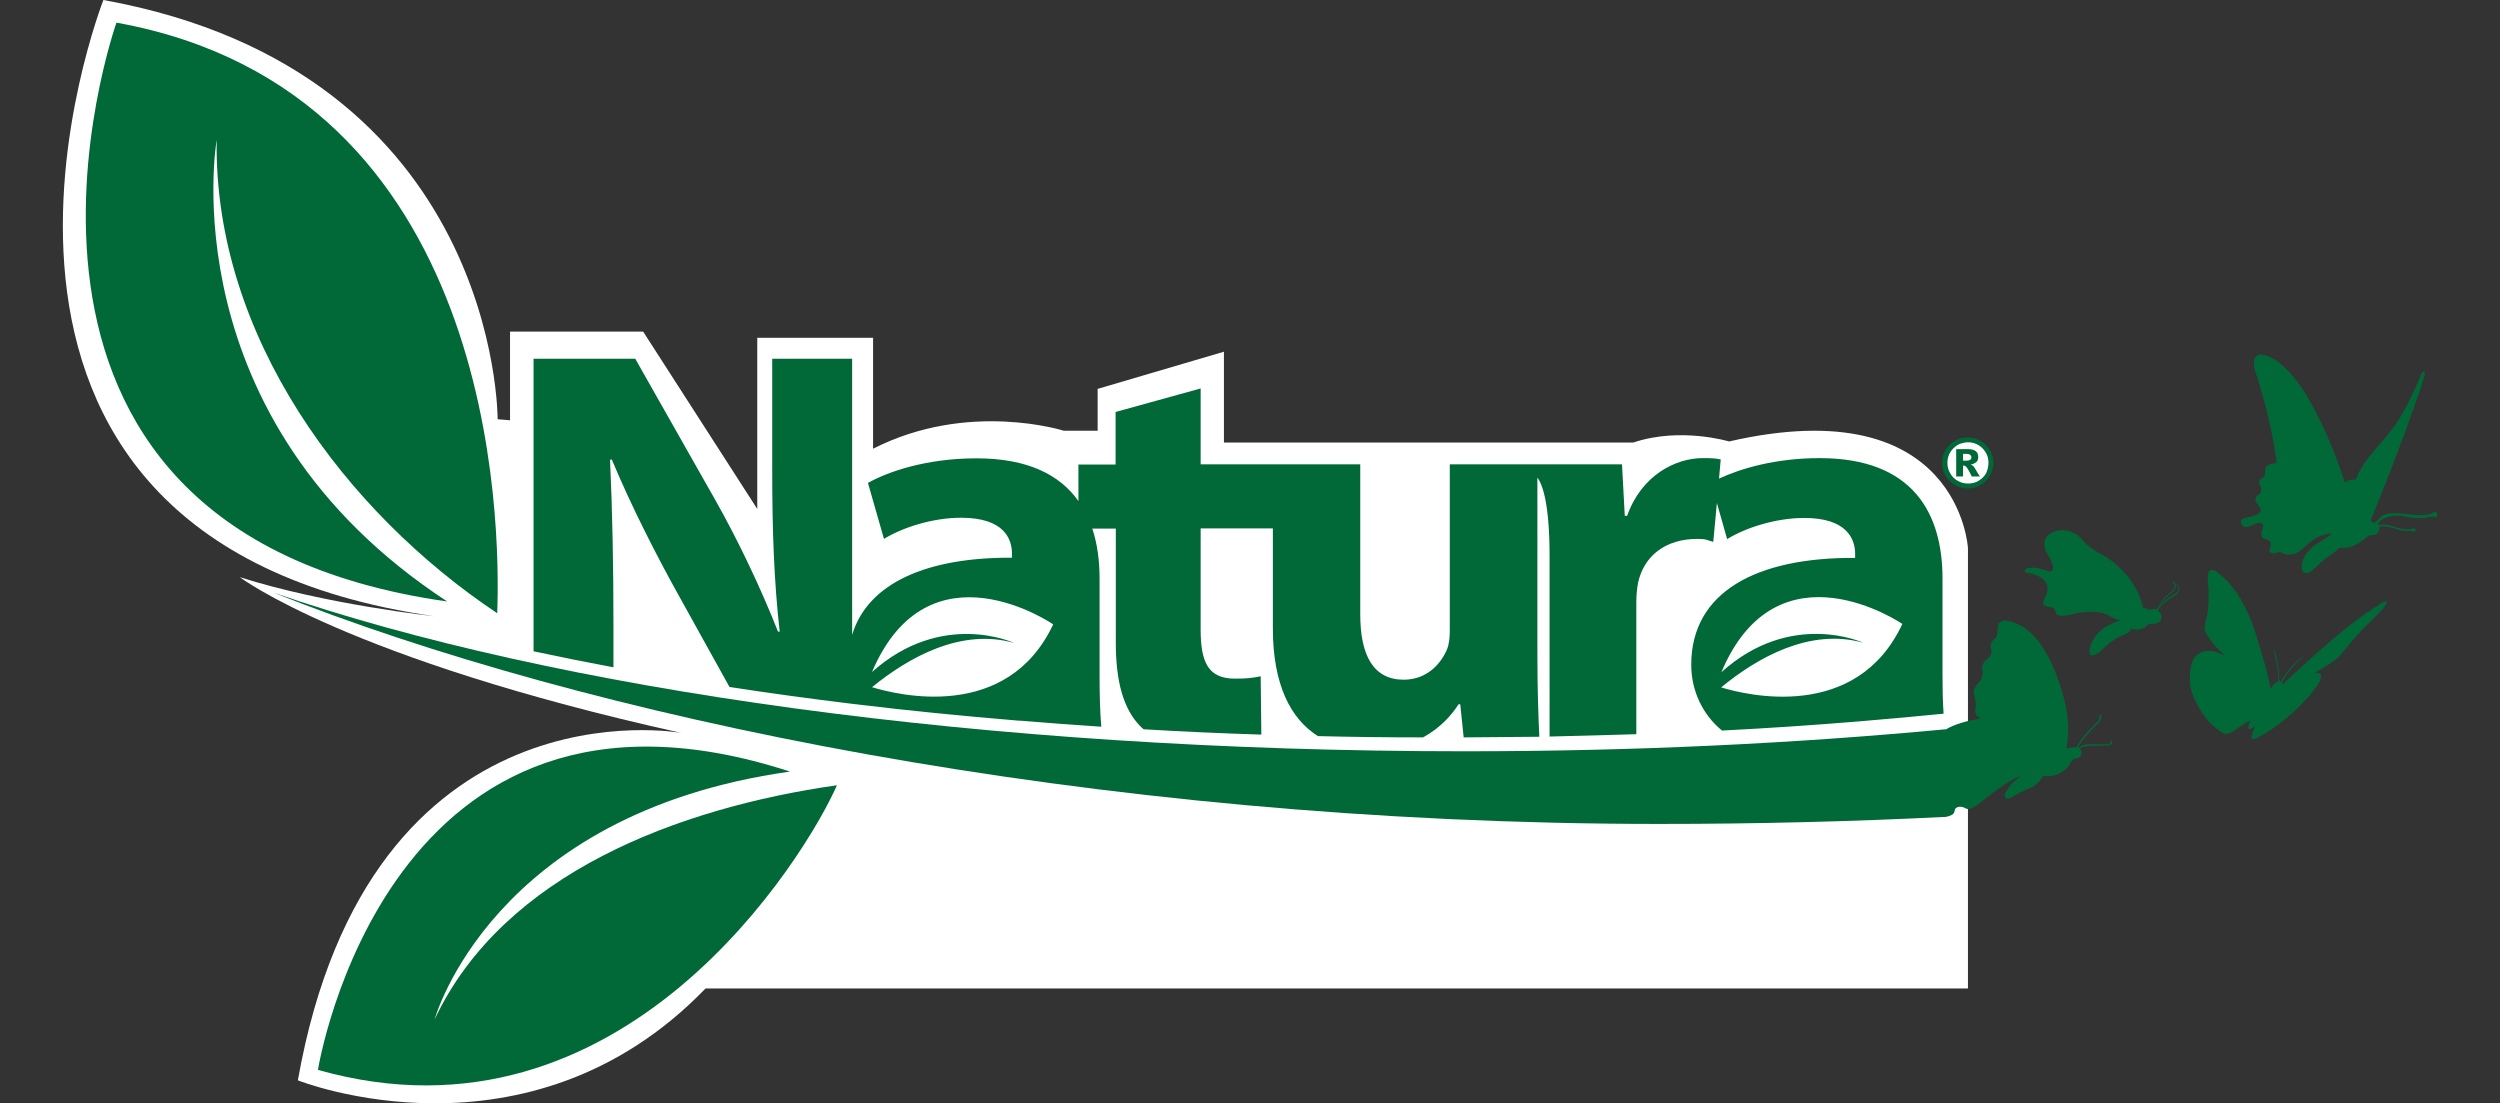
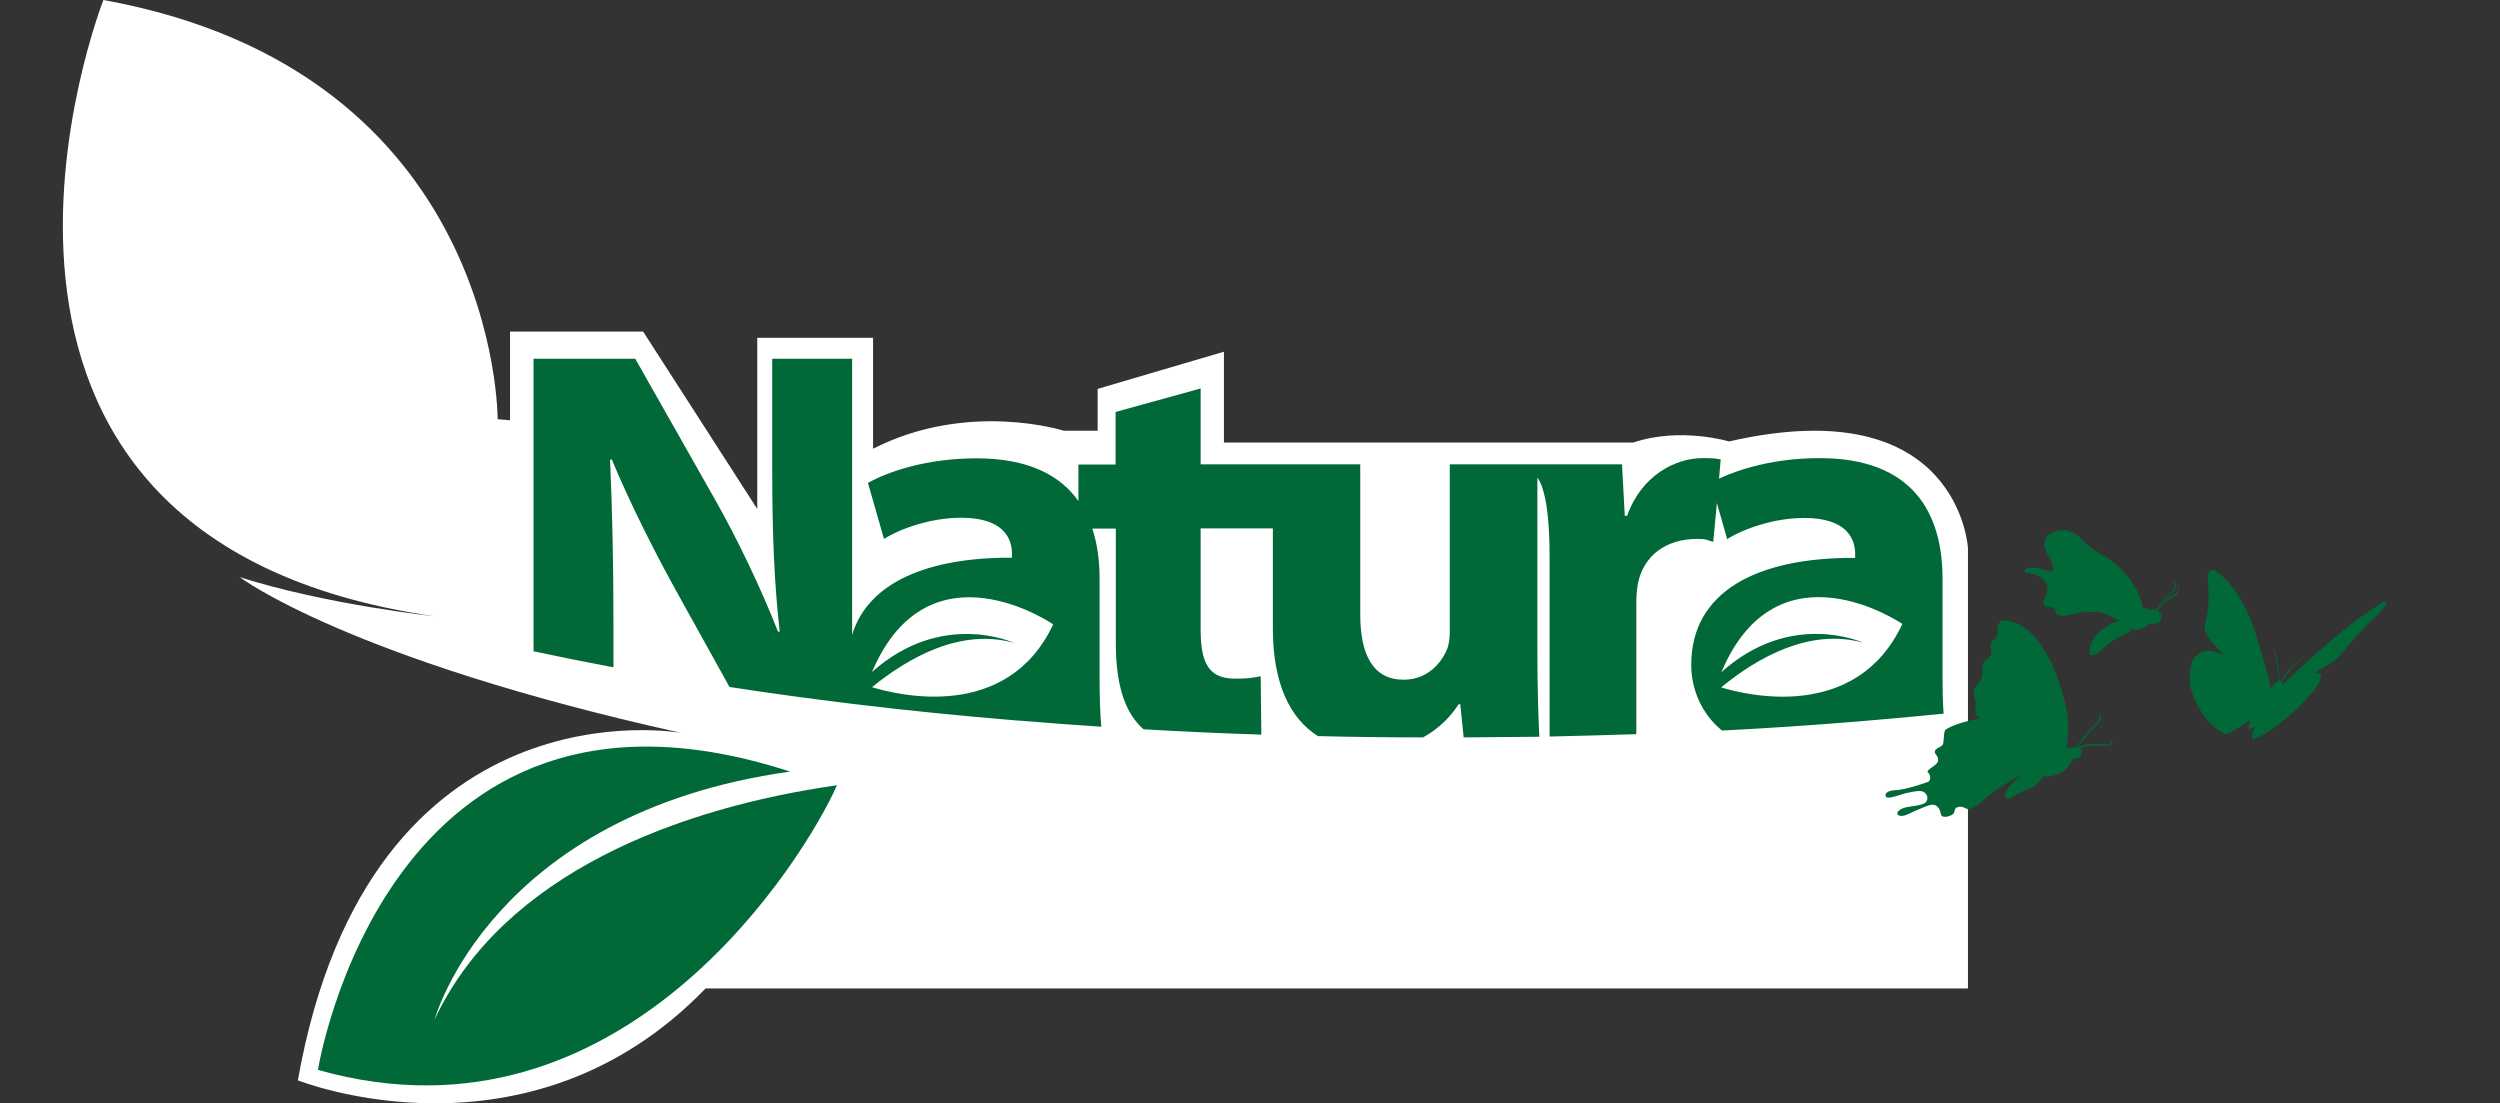
<svg xmlns="http://www.w3.org/2000/svg" version="1.1" id="Layer_1" x="0px" y="0px" viewBox="0 0 117 51.64" style="enable-background:new 0 0 117 51.64;" xml:space="preserve">
  <rect x="0" y="0" width="117" height="51.64" fill="#333333" stroke="none" />
  <style type="text/css">
	.st0{fill:#00529B;}
	.st1{fill:#009B7A;}
	.st2{fill:none;stroke:#009B7A;stroke-width:1.96;stroke-miterlimit:10;}
	.st3{fill-rule:evenodd;clip-rule:evenodd;fill:#204594;}
	.st4{fill:#204594;}
	.st5{fill-rule:evenodd;clip-rule:evenodd;fill:#FFFFFF;}
	.st6{fill:#FFFFFF;}
	.st7{fill:#006937;}
	.st8{fill-rule:evenodd;clip-rule:evenodd;fill:#006937;}
	.st9{fill:#001689;}
	.st10{opacity:0.3;}
	.st11{fill:#263A7F;}
	.st12{fill-rule:evenodd;clip-rule:evenodd;fill:#272D68;}
	.st13{fill-rule:evenodd;clip-rule:evenodd;fill:#263A7F;}
	.st14{fill:#002F87;}
	.st15{fill:#00945E;}
	.st16{fill:#B5A89A;}
	.st17{fill:#A39383;}
</style>
  <g>
    <g>
-       <path class="st6" d="M93.16,21.72c0,0.59-0.48,1.07-1.07,1.07c-0.59,0-1.07-0.48-1.07-1.07c0-0.59,0.48-1.07,1.07-1.07    C92.68,20.65,93.16,21.13,93.16,21.72z" />
      <path class="st6" d="M33.02,46.26h59.08V25.65c0,0-0.4-7.46-11.18-4.99c0,0-2.28-0.69-4.48,0.05H57.28v-4.25l-5.91,1.74v1.96    h-1.58c0,0-4.47-1.43-8.93,0.84v-5.19h-5.42v8.01l-5.34-8.3h-6.23v4.15l-0.58-0.05c0,0,0.09-16.26-18.45-19.62    c0,0-9.89,25.18,15.48,28.84c0,0-5.05-0.54-9.1-1.83c0,0,5.04,3.83,20.66,7.29c0,0-14.58-2.67-17.94,16.26    C13.94,50.56,24.71,54.86,33.02,46.26z" />
      <g>
        <g>
          <g>
            <g>
              <g>
                <g>
-                   <path class="st7" d="M93.29,21.66c0,0.22-0.06,0.41-0.16,0.6c-0.1,0.19-0.25,0.33-0.44,0.44c-0.18,0.11-0.38,0.16-0.6,0.16          c-0.22,0-0.42-0.05-0.6-0.16c-0.18-0.11-0.33-0.25-0.44-0.44c-0.11-0.19-0.16-0.38-0.16-0.6c0-0.16,0.03-0.32,0.09-0.46          c0.06-0.15,0.15-0.27,0.26-0.38c0.11-0.11,0.24-0.19,0.38-0.26c0.15-0.06,0.3-0.09,0.46-0.09c0.16,0,0.31,0.03,0.46,0.09          c0.15,0.06,0.27,0.15,0.39,0.25c0.11,0.11,0.19,0.24,0.26,0.38C93.26,21.34,93.29,21.49,93.29,21.66z M93.06,21.66          c0-0.13-0.02-0.26-0.07-0.37c-0.05-0.11-0.12-0.22-0.21-0.31c-0.09-0.09-0.19-0.16-0.31-0.21          c-0.12-0.05-0.24-0.07-0.37-0.07c-0.13,0-0.25,0.03-0.37,0.07c-0.12,0.05-0.22,0.12-0.31,0.21          c-0.09,0.09-0.16,0.19-0.21,0.31c-0.05,0.12-0.07,0.24-0.07,0.37c0,0.18,0.04,0.34,0.13,0.49c0.08,0.15,0.2,0.27,0.35,0.35          c0.15,0.09,0.31,0.13,0.49,0.13c0.17,0,0.34-0.04,0.49-0.13c0.15-0.09,0.26-0.2,0.35-0.35          C93.02,21.99,93.06,21.83,93.06,21.66z M92.66,22.3h-0.38c-0.07-0.14-0.13-0.26-0.18-0.34c-0.05-0.08-0.09-0.13-0.12-0.15          c-0.03-0.02-0.07-0.02-0.11-0.02v0.51h-0.32v-1.28h0.57c0.14,0,0.25,0.03,0.34,0.09c0.08,0.06,0.12,0.15,0.12,0.28          c0,0.12-0.03,0.2-0.11,0.25c-0.07,0.05-0.15,0.09-0.24,0.1c0.07,0.03,0.13,0.07,0.16,0.12c0.03,0.05,0.08,0.12,0.13,0.22          L92.66,22.3z M92.26,21.4c0-0.05-0.02-0.09-0.07-0.12c-0.04-0.03-0.1-0.04-0.17-0.04h-0.15v0.32h0.14          c0.08,0,0.14-0.01,0.19-0.04C92.24,21.5,92.26,21.46,92.26,21.4z" />
-                 </g>
+                   </g>
                <path class="st7" d="M90.91,31.62v-4.54c0-3.07-1.39-5.64-5.75-5.64c-2.09,0-3.73,0.5-4.71,0.96l0.08-0.9         c-0.29-0.06-0.48-0.06-0.85-0.06c-1.26,0-2.86,0.8-3.53,2.7h-0.11l-0.13-2.41h-8.06v7.78c0,0.32-0.03,0.64-0.13,0.88         c-0.27,0.64-0.91,1.42-2.03,1.42c-1.42,0-2.03-1.15-2.03-3.05v-7.03h-7.47v-3.55l-3.98,1.1v2.46h-1.74v1.71         c-0.86-1.22-2.36-2-4.77-2c-2.38,0-4.17,0.64-5.08,1.15l0.75,2.62c0.86-0.53,2.27-0.99,3.61-0.99c2.01,0,2.38,0.99,2.38,1.68         v0.19c-3.94-0.02-6.74,1.16-7.48,3.61V16.79h-3.74v5.23c0,2.73,0.08,5.16,0.35,7.54h-0.08c-0.8-2.03-1.87-4.28-2.94-6.17         l-3.74-6.6h-4.76v13.69c1.22,0.26,2.46,0.51,3.74,0.75v-1.85c0-2.94-0.05-5.48-0.16-7.86l0.08-0.02         c0.88,2.11,2.06,4.44,3.13,6.36l2.38,4.29c1.87,0.29,3.79,0.55,5.75,0.79c0.09,0.01,0.17,0.02,0.26,0.03         c2.38,0.29,4.83,0.53,7.33,0.74c0.1,0.01,0.2,0.02,0.3,0.02c1.24,0.1,2.49,0.2,3.76,0.28c-0.06-0.68-0.08-1.52-0.08-2.38         v-4.54c0-0.83-0.1-1.63-0.34-2.35h1.1v5.34c0,1.85,0.37,3.1,1.12,3.88c0.06,0.06,0.12,0.12,0.18,0.17         c1.81,0.11,3.65,0.19,5.51,0.25L59,31.65c-0.4,0.08-0.64,0.11-1.2,0.11c-1.23,0-1.61-0.72-1.61-2.3v-4.73h3.38v4.68         c0,2.61,0.82,4.23,2.11,5.04c1.63,0.04,3.26,0.06,4.92,0.06c0.84-0.46,1.37-1.09,1.66-1.55h0.08l0.16,1.55         c1.19-0.01,2.37-0.02,3.54-0.03c-0.05-1.04-0.09-2.33-0.09-3.87v-8.26c0.27,0.37,0.57,1.32,0.57,3.69v8.43         c1.37-0.03,2.72-0.07,4.06-0.11v-6.17c0-0.32,0.03-0.64,0.08-0.91c0.27-1.26,1.28-2.06,2.78-2.06c0.45,0,0.44,0.06,0.74,0.14         l0.17-1.82l0.48,1.69c0.86-0.53,2.27-0.99,3.61-0.99c2,0,2.38,0.99,2.38,1.68v0.19c-4.63-0.03-7.67,1.6-7.67,5         c0,1.19,0.51,2.32,1.44,3.08c2.14-0.11,4.24-0.25,6.3-0.42c0.11-0.01,0.23-0.02,0.35-0.03c1.25-0.1,2.49-0.22,3.72-0.34         C90.92,32.84,90.91,32.24,90.91,31.62z M40.81,32.16c1.71-1.39,4.17-2.78,6.65-2.07c0,0-3.37-1.57-6.65,1.36         c2.65-6.24,8.48-2.23,8.48-2.23C47.13,33.81,41.98,32.52,40.81,32.16z M80.55,32.17c1.7-1.4,4.16-2.79,6.65-2.09         c0,0-3.38-1.56-6.64,1.38c2.63-6.25,8.47-2.26,8.47-2.26C86.88,33.8,81.72,32.53,80.55,32.17z" />
-                 <path class="st7" d="M5.45,1.06c17.78,3.21,17.98,23.3,17.82,27.64C16.18,23.97,10,15.74,10.14,6.55         c0,0-2.29,13.04,10.79,21.6C-2.96,24.77,5.45,1.06,5.45,1.06z" />
                <path class="st7" d="M14.88,50.07c14.31,4.06,22.85-10.05,24.29-13.32c-7.37,1.05-15.61,4.11-18.83,10.96         c0,0,2.64-9.63,16.63-11.6C18.08,29.96,14.88,50.07,14.88,50.07z" />
-                 <path class="st7" d="M68.55,35.16c-22.52,0-42.6-2.89-55.74-7.42c14.4,5.74,38.06,10.82,64.82,10.82         c4.65,0,9-0.11,13.43-0.33v-4.1C83.92,34.8,76.49,35.16,68.55,35.16z" />
              </g>
            </g>
          </g>
        </g>
      </g>
    </g>
    <path class="st8" d="M92.69,33.63c-0.65,0.1-1.23,0.27-1.63,0.51c-0.12,0.07-0.06,0.66-0.16,0.74c-0.14,0.13-0.36,0.14-0.35,0.32   c0,0.09,0.13,0.16,0.15,0.3c0.06,0.32-0.39,0.38-0.5,0.62c0.15,0.12,0.19,0.38,0.04,0.47c-0.46,0.16-0.95,0.32-1.4,0.38   c-0.08,0.01-0.17,0.01-0.25,0.02c-0.2,0.02-0.43,0.14-0.32,0.3c0.08,0.13,0.67-0.1,0.85-0.15c0.25-0.06,0.63-0.15,0.82-0.11   c0.24,0.05,0.37,0.36,0.15,0.55c-0.3,0.16-0.69,0.13-1.02,0.24c-0.13,0.05-0.31,0.16-0.27,0.28c0.04,0.1,0.21,0.1,0.35,0.06   c0.16-0.05,0.41-0.19,0.64-0.28c0.22-0.09,0.48-0.22,0.66-0.22c0.16,0,0.28,0.13,0.33,0.25c0.05,0.12,0.03,0.25,0.14,0.3   c0.11,0.06,0.4-0.03,0.49-0.12c0.04-0.04,0.04-0.06,0.06-0.11c0.01-0.04,0.01-0.08,0.03-0.12c0.1-0.14,0.31-0.11,0.41-0.07   c0.1,0.04,0.14,0.1,0.28,0.06c0.22-0.06,0.45-0.25,0.62-0.39c0.48-0.4,1.19-0.91,1.8-1.19c-0.26,0.22-0.54,0.44-0.71,0.74   c-0.05,0.09-0.12,0.22-0.04,0.33c0.1,0.13,0.44-0.12,0.59-0.2c0.1-0.05,0.2-0.11,0.31-0.16c0.11-0.05,0.23-0.09,0.34-0.14   c0.25-0.13,0.4-0.34,0.53-0.53c0.4,0.1,0.93-0.15,1.16-0.43c0.1-0.13,0.13-0.29,0.25-0.35c0.09-0.05,0.19-0.03,0.27-0.08   c0.12-0.08,0.15-0.29,0.02-0.43c0.33-0.16,0.74-0.12,1.09-0.12c0.21,0,0.54,0,0.39-0.28c-0.07,0.05-0.01,0.13-0.07,0.18   c-0.07,0.06-0.21,0.03-0.32,0.03c-0.11,0-0.21,0-0.3,0c-0.33,0-0.57-0.03-0.85,0.17c-0.04-0.06,0.04-0.12,0.07-0.17   c0.16-0.26,0.4-0.52,0.63-0.76c0.14-0.15,0.31-0.27,0.36-0.46c0.01-0.05,0.03-0.14-0.03-0.18c-0.07,0.06-0.03,0.16-0.07,0.25   c-0.05,0.11-0.18,0.21-0.29,0.32c-0.3,0.3-0.58,0.64-0.76,0.98c-0.14-0.01-0.29,0-0.46,0.05c0.03-0.25,0.06-0.52,0.07-0.81   c0.02-0.56-0.08-1.15-0.28-1.84c-0.31-1.04-0.74-2.01-1.35-2.64c-0.18-0.19-0.39-0.37-0.64-0.49c-0.19-0.09-0.61-0.28-0.84-0.18   c-0.03,0.02-0.1,0.05-0.13,0.09c-0.12,0.15-0.01,0.48-0.12,0.65c-0.06,0.09-0.17,0.15-0.21,0.22c-0.03,0.06-0.06,0.14-0.06,0.22   c0,0.07,0.04,0.15,0.04,0.23c0,0.08-0.03,0.19-0.08,0.25c-0.06,0.08-0.15,0.12-0.21,0.18c-0.07,0.08-0.14,0.21-0.15,0.33   c0,0.12,0.04,0.19,0.03,0.28c-0.01,0.14-0.06,0.27-0.13,0.36c-0.1,0.14-0.24,0.23-0.28,0.42c-0.03,0.17,0.09,0.45,0.09,0.65   c0.01,0.15-0.08,0.3,0.01,0.5C92.54,33.53,92.61,33.56,92.69,33.63z" />
    <path class="st8" d="M101.87,27.37c0.22,0.09,0.09,0.36-0.04,0.47c-0.07,0.06-0.16,0.1-0.24,0.15c-0.23,0.14-0.47,0.35-0.6,0.57   c0,0.05,0.05,0.07,0.08,0.1c0.02,0.03,0.06,0.08,0.07,0.11c0.04,0.13,0,0.23-0.04,0.29c-0.07,0.1-0.25,0.14-0.39,0.15   c-0.03,0-0.09-0.02-0.13-0.01c-0.04,0.01-0.07,0.07-0.11,0.1c-0.16,0.13-0.47,0.23-0.73,0.12c-0.08,0.23-0.34,0.27-0.56,0.38   c-0.32,0.16-0.59,0.4-0.84,0.64c-0.13,0.12-0.28,0.24-0.48,0.23c-0.06-0.03-0.07-0.1-0.07-0.16c-0.01-0.22,0.08-0.41,0.17-0.57   c0.26-0.46,0.76-0.76,1.29-0.91c-0.24-0.03-0.4-0.13-0.57-0.23c-0.32-0.2-0.9-0.19-1.38-0.12c-0.23,0.03-0.44,0.11-0.66,0.13   c-0.17,0.02-0.38,0-0.43-0.12c-0.01-0.03-0.01-0.09-0.03-0.15c-0.04-0.09-0.15-0.11-0.25-0.13c-0.13-0.03-0.3-0.04-0.31-0.18   c-0.01-0.11,0.07-0.21,0.1-0.29c0.07-0.13,0.12-0.28,0.1-0.47c-0.04-0.38-0.51-0.58-0.77-0.63c-0.1-0.02-0.28-0.01-0.29-0.12   c-0.01-0.09,0.12-0.14,0.25-0.15c0.26-0.02,0.51,0.05,0.71,0.11c0.07,0.02,0.14,0.07,0.2,0.07c0.24,0,0.17-0.27,0.1-0.43   c-0.12-0.32-0.48-0.69-0.29-1.11c0.1-0.23,0.45-0.4,0.81-0.4c0.33,0,0.65,0.18,0.84,0.37c0.03,0.03,0.06,0.08,0.09,0.11   c0.2,0.23,0.47,0.42,0.76,0.59c0.17,0.1,0.33,0.18,0.49,0.29c0.14,0.1,0.29,0.22,0.43,0.35c0.52,0.5,0.95,1.07,1.15,1.94   c0.14,0,0.23,0.05,0.33,0.09c0.08-0.04,0.21-0.07,0.3-0.03c0.12-0.2,0.23-0.43,0.44-0.62c0.12-0.11,0.55-0.35,0.37-0.6   c-0.02-0.03-0.06-0.04-0.06-0.09c0.16,0.01,0.19,0.23,0.1,0.37c-0.09,0.15-0.28,0.25-0.42,0.39c-0.16,0.16-0.27,0.31-0.35,0.47   c0,0.01-0.01,0.01-0.01,0.02c0.13-0.15,0.26-0.32,0.47-0.47c0.15-0.11,0.6-0.27,0.46-0.56C101.89,27.43,101.84,27.41,101.87,27.37z   " />
-     <path class="st8" d="M109.74,22.58c0.04,0.03,0.05-0.06,0.1-0.06c0.1-0.07,0.25-0.08,0.41-0.08c0.38-1,1.22-1.67,1.8-2.49   c0.49-0.7,0.84-1.45,1.2-2.28c0.04-0.09,0.06-0.27,0.21-0.28c0.04,0.07,0.01,0.17-0.01,0.24c-0.15,0.52-0.34,1.05-0.52,1.56   c-0.62,1.76-1.3,3.48-1.98,5.17c0.04,0.06,0.1,0.11,0.18,0.1c0.08-0.01,0.22-0.23,0.32-0.3c0.62-0.37,1.61,0.12,2.31-0.11   c0.08-0.03,0.14-0.1,0.24-0.08c0.08,0.02,0.08,0.16,0.04,0.22c-0.03,0.03-0.07,0.01-0.1,0c-0.04-0.01-0.04-0.01-0.08-0.01   c-0.13,0-0.28,0.05-0.42,0.06c-0.15,0.01-0.3,0.01-0.45,0c-0.28-0.01-0.56-0.11-0.83-0.11c-0.24,0-0.47,0.06-0.65,0.17   c-0.09,0.05-0.19,0.13-0.23,0.22c0.09,0.08,0.18,0.03,0.27,0.03c0.41,0.01,0.77,0.27,1.21,0.22c0.1-0.01,0.16-0.07,0.27-0.04   c0.03,0.03,0.01,0.12,0,0.15c-0.08,0.01-0.1-0.02-0.2-0.03c-0.08-0.01-0.17,0-0.25,0c-0.45-0.03-0.81-0.29-1.22-0.2   c0.01,0.18-0.05,0.32-0.22,0.38c-0.07,0.02-0.17,0-0.27,0.03c-0.08,0.03-0.18,0.14-0.25,0.2c-0.23,0.17-0.54,0.37-0.94,0.38   c-0.07,0-0.11-0.03-0.17-0.01c-0.06,0.01-0.13,0.11-0.2,0.17c-0.07,0.06-0.15,0.12-0.2,0.15c-0.33,0.21-0.5,0.37-0.79,0.65   c-0.1,0.09-0.32,0.31-0.51,0.18c-0.09-0.06-0.1-0.26-0.08-0.39c0.04-0.27,0.21-0.51,0.39-0.69c0.3-0.31,0.74-0.47,1.01-0.73   c-0.5,0.02-0.85,0.25-1.14,0.51c-0.21,0.18-0.45,0.47-0.83,0.48c-0.19,0-0.33-0.06-0.46-0.14c-0.12,0.05-0.33,0.11-0.45,0.03   c-0.1-0.17,0.05-0.26,0.03-0.41c-0.01-0.1-0.1-0.14-0.17-0.18c-0.07-0.04-0.18-0.05-0.23-0.11c-0.05-0.07-0.05-0.19-0.03-0.3   c0.03-0.13,0.15-0.33-0.04-0.38c-0.21-0.05-0.55,0.22-0.72,0.2c-0.09-0.01-0.25-0.12-0.21-0.3c0.03-0.14,0.34-0.14,0.51-0.2   c0.17-0.06,0.39-0.12,0.41-0.28c0.02-0.23-0.28-0.32-0.24-0.56c0.01-0.07,0.05-0.1,0.11-0.16c0.05-0.04,0.11-0.05,0.14-0.13   c0.07-0.2-0.12-0.39-0.07-0.55c0.03-0.1,0.19-0.13,0.24-0.21c0.06-0.11-0.01-0.23,0.04-0.37c0.07-0.2,0.33-0.21,0.53-0.24   c-0.18-1.39-0.52-2.76-0.91-4.01c-0.06-0.19-0.14-0.38-0.15-0.55c-0.03-0.29,0.06-0.51,0.3-0.52c0.01,0,0.01,0,0.01,0   c0.65,0.08,1.14,0.59,1.49,1c0.39,0.45,0.71,0.98,0.98,1.49C108.88,20.22,109.34,21.36,109.74,22.58z" />
    <path class="st8" d="M106.73,31.91c-0.08-0.03-0.05-0.12-0.06-0.18c-0.03-0.5-0.1-1.01-0.26-1.39c0.03,0.23,0.1,0.46,0.15,0.72   c0.04,0.25,0.07,0.52,0.08,0.8c-0.06,0.06-0.14,0.09-0.21,0.15c-0.07,0.07-0.11,0.15-0.17,0.23c-0.09-0.59-0.26-1.13-0.42-1.67   c-0.16-0.53-0.3-1.07-0.51-1.58c-0.35-0.83-0.8-1.63-1.5-2.16c-0.11-0.08-0.23-0.19-0.35-0.15c-0.25,0.08-0.13,0.61-0.12,0.92   c0.01,0.41,0,0.9-0.08,1.25c-0.05,0.22-0.14,0.45-0.08,0.68c0.03,0.12,0.12,0.23,0.19,0.34c0.22,0.32,0.48,0.59,0.76,0.83   c-0.25-0.12-0.46-0.23-0.77-0.24c-0.35-0.01-0.66,0.21-0.77,0.48c-0.11,0.28-0.16,0.75-0.1,1.15c0.05,0.35,0.21,0.68,0.35,0.94   c0.23,0.42,0.49,0.78,0.88,1.07c0.12,0.09,0.29,0.23,0.4,0.24c0.22,0.02,0.45-0.18,0.62-0.28c0.2-0.13,0.36-0.24,0.56-0.34   c-0.03,0.12-0.12,0.24-0.09,0.39c0.16,0.02,0.23-0.07,0.32-0.13c-0.07,0.19-0.2,0.37-0.16,0.62c0.21-0.01,0.39-0.14,0.56-0.24   c0.81-0.49,1.51-1.09,2.13-1.8c0.12-0.13,0.24-0.29,0.34-0.44c0.1-0.16,0.23-0.34,0.2-0.56c-0.07-0.08-0.24-0.08-0.34-0.03   c0.37-0.24,0.84-0.48,1.18-0.79c0.37-0.44,0.72-0.89,1.12-1.3c0.29-0.3,0.62-0.58,0.9-0.91c0.09-0.11,0.2-0.23,0.23-0.38   c-0.14-0.02-0.27,0.09-0.38,0.16c-0.78,0.48-1.51,1.05-2.2,1.64c-0.79,0.68-1.55,1.37-2.3,2.08c-0.04-0.08-0.02-0.14,0.02-0.2   c0.25-0.4,0.59-0.81,0.96-1.1c0.01-0.02,0.01-0.02-0.01-0.01C107.34,31.03,107.02,31.45,106.73,31.91z" />
  </g>
</svg>